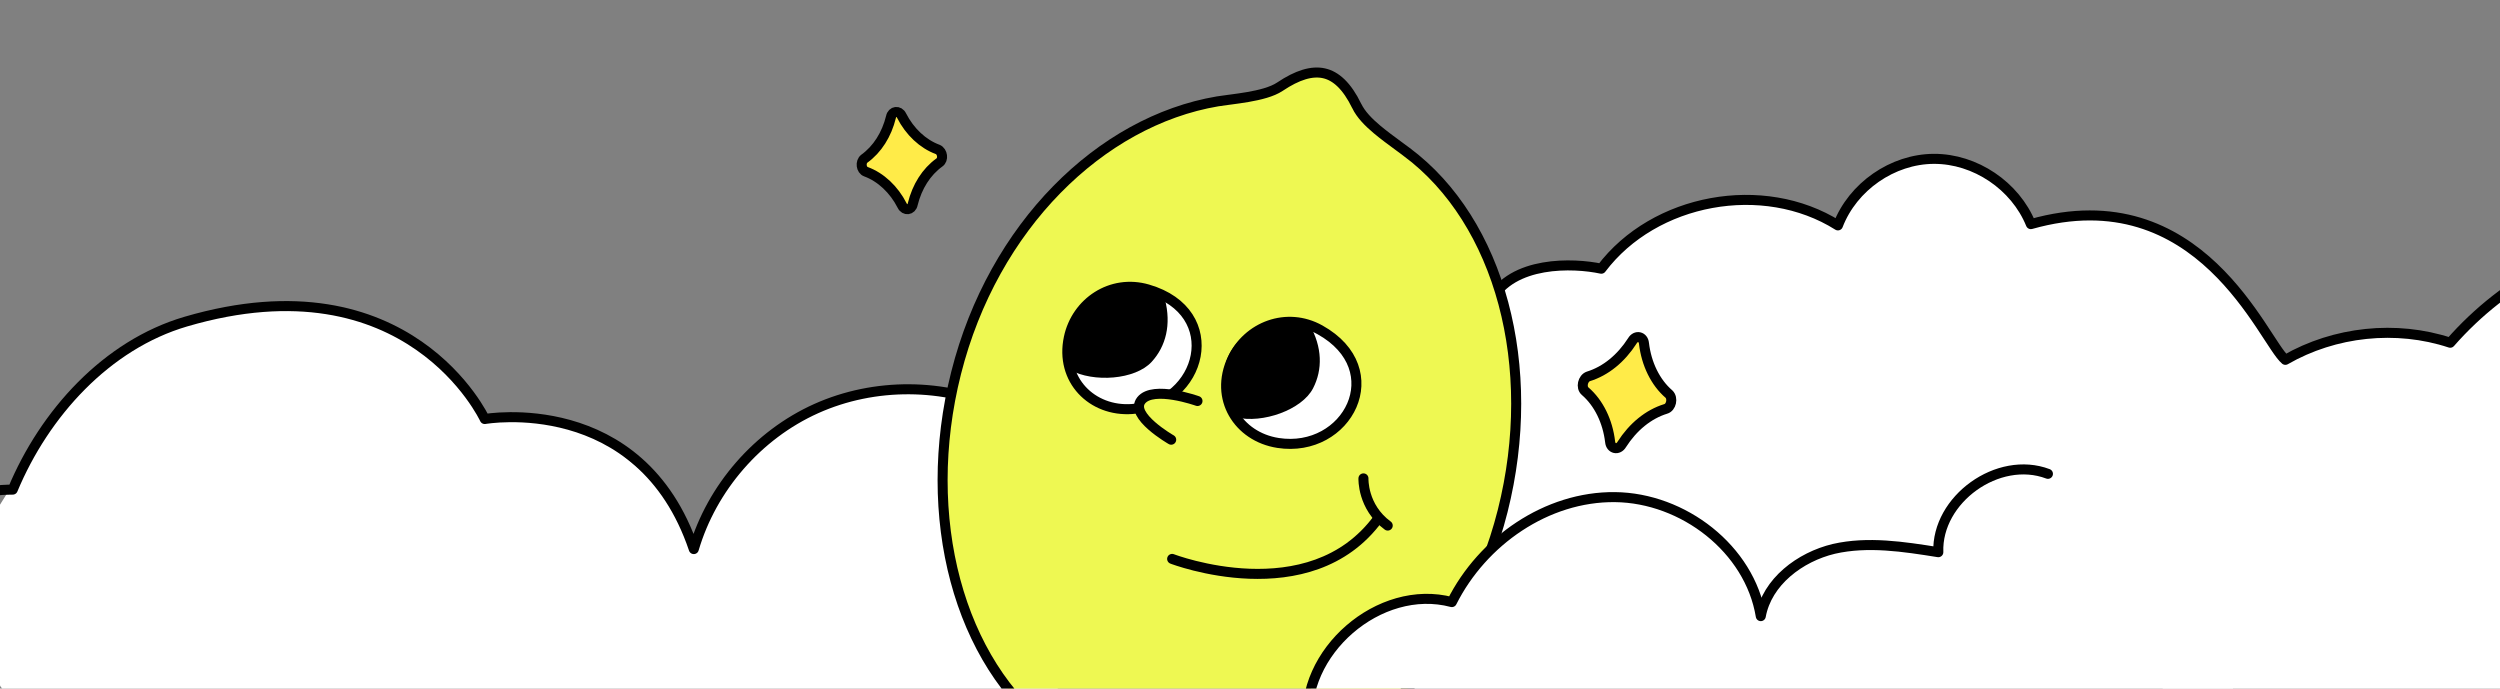
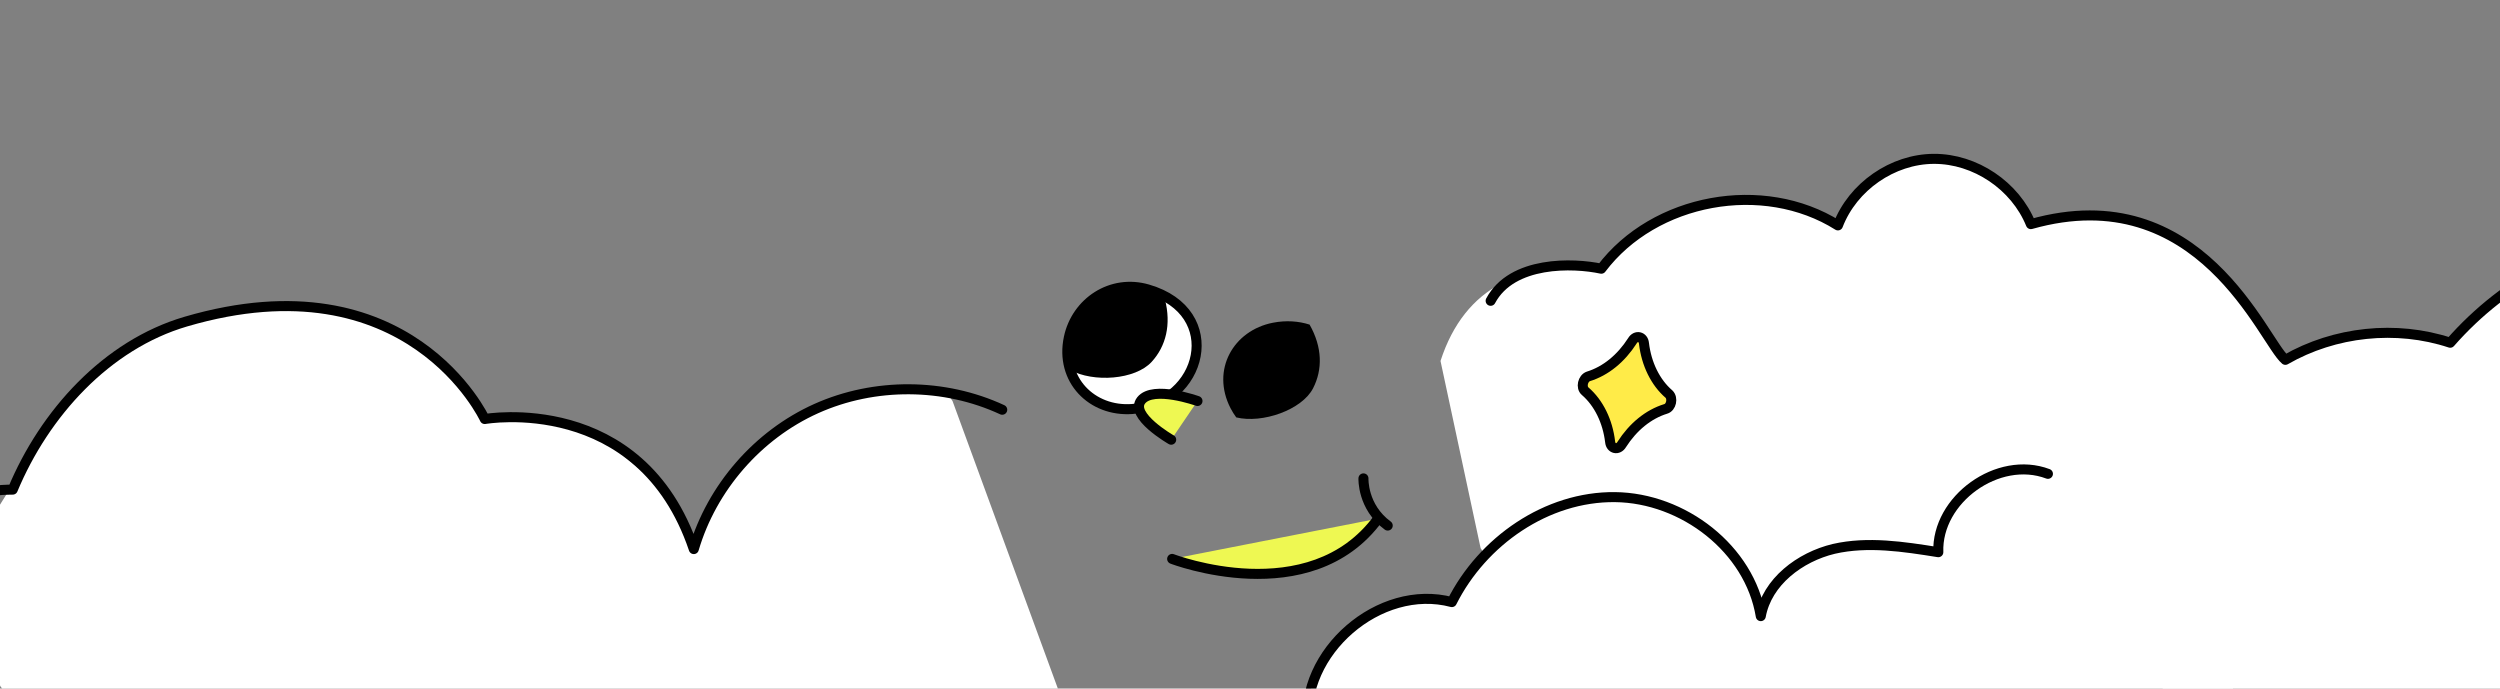
<svg xmlns="http://www.w3.org/2000/svg" width="374" height="103" viewBox="0 0 374 103" fill="none">
  <rect x="0" y="0" width="374" height="103" fill="#808080" stroke="none" />
  <g clip-path="url(#clip0_5152_21383)">
    <g clip-path="url(#clip1_5152_21383)">
      <path d="M342.5 57.5H370C369 60.167 402.1 88.8 390.5 94C376 100.5 367 118 357 118.5C347 119 306.5 90.5 302 94C297.5 97.5 295 98.5 287.5 99.5C280 100.5 258.5 98.5 257 98.5C255.8 98.5 236.833 93.833 227.5 91.5L221.5 82L215.5 54C219.149 42.721 228 39 239 40.5C242.885 39.554 244.49 35.337 245.5 35H258.5C259.5 35 275.5 38 278.5 38C281.5 38 300.5 41.5 302 42C303.5 42.5 319.5 50.5 320 51C320.4 51.4 335.167 55.5 342.5 57.5Z" fill="white" />
      <path d="M2.5 71.5L0 75.5L-8 84C-5.333 89.5 0 100.9 0 102.5C0 104.1 29.333 126.5 44 137.5L161 110.5L142.5 60L141.5 58.5H136.5L128.5 59L116 64.5L108 72.5L103.5 82L98.5 72.5L90 65.5L80.5 62.5H72L66.5 54.5L54 47L44 45.5L32 47L23.5 49.5L16 54.5L9 61L2.5 71.5Z" fill="white" />
      <path d="M239.554 40.199C247.486 29.676 263.79 26.693 274.954 33.719C277.178 27.922 283.12 23.791 289.303 23.764C295.486 23.737 301.481 27.775 303.817 33.529C329.203 26.349 338.622 51.128 341.89 53.832C349.266 49.584 358.479 48.604 366.551 51.273C374.69 41.976 386.757 35.226 399.09 35.7C433.896 37.058 436.849 63.765 436.849 63.765C436.849 63.765 460.254 67.275 460.291 92.173C465.771 84.336 474.793 79.026 484.334 78.089C493.874 77.152 503.749 80.556 510.67 87.119" fill="white" />
      <path d="M510.67 87.119C503.749 80.556 493.874 77.152 484.334 78.089C474.793 79.026 465.771 84.336 460.291 92.173C460.254 67.275 436.849 63.765 436.849 63.765C436.849 63.765 433.896 37.058 399.09 35.7C386.757 35.226 374.69 41.976 366.551 51.273C358.479 48.604 349.266 49.584 341.89 53.832C338.622 51.128 329.203 26.349 303.817 33.529C301.481 27.775 295.486 23.737 289.303 23.764C283.12 23.791 277.178 27.922 274.954 33.719C263.79 26.693 247.486 29.676 239.554 40.199C235.369 39.3 226.2 39 223 45" stroke="black" stroke-width="1.5" stroke-miterlimit="10" stroke-linecap="round" stroke-linejoin="round" />
      <path d="M-122 103.219C-117.835 90.717 -103.331 82.694 -90.511 85.796C-90.25 79.593 -85.934 73.784 -80.082 71.787C-74.23 69.791 -67.261 71.708 -63.212 76.419C-41.438 61.523 -24.614 82.009 -20.655 83.531C-15.017 77.154 -6.596 73.288 1.905 73.247C6.657 61.84 15.944 51.597 27.785 48.116C61.21 38.311 72.519 62.686 72.519 62.686C72.519 62.686 95.822 58.555 103.792 82.142C106.489 72.968 113.349 65.06 122.093 61.131C130.837 57.203 141.282 57.282 149.934 61.298" stroke="black" stroke-width="1.5" stroke-miterlimit="10" stroke-linecap="round" stroke-linejoin="round" />
      <g clip-path="url(#clip2_5152_21383)">
-         <path d="M209.283 21.877C209.663 22.155 210.046 22.436 210.428 22.721L210.428 22.722C224.414 33.123 230.255 54.848 224.8 76.443C219.255 98.393 203.19 114.1 185.686 117.068L185.686 117.068C185.255 117.141 184.7 117.214 184.052 117.299C183.942 117.313 183.829 117.328 183.713 117.343C182.929 117.446 182.047 117.566 181.161 117.72C179.432 118.02 177.544 118.47 176.36 119.266L176.749 119.845L176.36 119.266C173.732 121.032 171.567 121.668 169.774 121.271C168.003 120.878 166.346 119.417 164.868 116.381L164.868 116.38C164.241 115.097 163.124 113.954 161.828 112.866C160.85 112.044 159.719 111.214 158.553 110.357C158.172 110.078 157.788 109.796 157.405 109.511C143.422 99.111 137.581 77.386 143.036 55.791C148.581 33.841 164.642 18.133 182.146 15.165L182.146 15.165C182.576 15.092 183.129 15.02 183.774 14.936C183.887 14.921 184.003 14.906 184.121 14.891C184.905 14.787 185.789 14.667 186.674 14.514C188.404 14.214 190.292 13.764 191.476 12.968L191.476 12.968C194.099 11.204 196.263 10.566 198.057 10.962C199.829 11.354 201.487 12.813 202.968 15.853L202.968 15.854C203.594 17.137 204.712 18.28 206.008 19.368C206.986 20.19 208.117 21.02 209.283 21.877Z" fill="#EEF852" stroke="black" stroke-width="1.5" />
-         <path d="M191.178 66.262C185.238 65.338 181.617 59.588 184.356 53.723C186.638 48.833 192.505 46.576 197.465 49.342C208.146 55.304 201.591 67.885 191.18 66.264L191.178 66.262Z" fill="white" stroke="black" stroke-width="1.5" stroke-linecap="round" stroke-linejoin="round" />
        <path d="M196.431 58.094C197.883 55.283 197.828 51.936 195.914 48.561C194.272 48.036 192.413 47.895 190.428 48.28C184.527 49.431 181.128 55.315 184.09 61.072C184.34 61.559 184.631 62.017 184.945 62.444C188.853 63.391 194.763 61.322 196.431 58.094Z" fill="black" />
        <path d="M169.362 61.189C163.366 61.622 158.546 56.831 159.899 50.5C161.024 45.223 166.236 41.704 171.691 43.289C183.437 46.701 179.874 60.432 169.366 61.189L169.362 61.189Z" fill="white" stroke="black" stroke-width="1.5" stroke-linecap="round" stroke-linejoin="round" />
        <path d="M172.284 54.137C174.421 51.804 175.243 48.559 174.278 44.801C172.83 43.864 171.073 43.242 169.056 43.095C163.06 42.663 158.241 47.453 159.594 53.785C159.708 54.32 159.869 54.838 160.06 55.333C163.585 57.269 169.83 56.817 172.284 54.137Z" fill="black" />
        <path d="M179.145 59.99C179.145 59.99 172.524 57.617 170.719 59.896C168.914 62.175 175.21 65.78 175.21 65.78" fill="#EEF852" />
        <path d="M179.145 59.99C179.145 59.99 172.524 57.617 170.719 59.896C168.914 62.175 175.21 65.78 175.21 65.78" stroke="black" stroke-width="1.5" stroke-miterlimit="10" stroke-linecap="round" />
        <path d="M175.353 83.614C175.353 83.614 195.948 91.542 206.172 77.577Z" fill="#EEF852" />
        <path d="M175.623 82.914C175.236 82.765 174.802 82.958 174.653 83.344C174.505 83.731 174.697 84.165 175.084 84.314L175.623 82.914ZM175.353 83.614C175.084 84.314 175.084 84.314 175.085 84.314C175.085 84.314 175.085 84.314 175.086 84.314C175.087 84.315 175.088 84.315 175.09 84.316C175.093 84.317 175.097 84.319 175.103 84.321C175.115 84.325 175.131 84.331 175.152 84.339C175.194 84.355 175.256 84.377 175.335 84.406C175.495 84.463 175.728 84.543 176.027 84.64C176.624 84.834 177.485 85.094 178.548 85.362C180.674 85.895 183.621 86.461 186.901 86.582C193.449 86.822 201.456 85.288 206.777 78.02L205.567 77.134C200.664 83.83 193.263 85.314 186.956 85.083C183.81 84.967 180.97 84.423 178.914 83.907C177.887 83.649 177.059 83.399 176.49 83.214C176.206 83.121 175.986 83.045 175.839 82.993C175.765 82.967 175.71 82.946 175.674 82.933C175.656 82.926 175.642 82.921 175.634 82.918C175.629 82.916 175.626 82.915 175.625 82.914C175.624 82.914 175.623 82.914 175.623 82.914C175.623 82.914 175.623 82.914 175.623 82.914C175.623 82.914 175.623 82.914 175.353 83.614Z" fill="black" />
-         <path d="M203.972 71.566C203.972 71.566 203.785 75.829 207.604 78.625Z" fill="#EEF852" />
        <path d="M203.972 71.566C203.972 71.566 203.785 75.829 207.604 78.625" stroke="black" stroke-width="1.5" stroke-miterlimit="10" stroke-linecap="round" />
-         <path d="M129.302 23.743C131.254 22.337 132.645 20.131 133.292 17.497C133.468 16.605 134.487 16.477 134.878 17.298C136.1 19.697 138.058 21.54 140.291 22.361C141.021 22.676 141.171 23.875 140.535 24.304C138.582 25.709 137.191 27.915 136.544 30.549C136.369 31.442 135.349 31.57 134.958 30.749C133.736 28.349 131.778 26.507 129.546 25.685C128.823 25.428 128.672 24.228 129.302 23.743Z" fill="#FFEB48" stroke="black" stroke-width="1.5" stroke-linecap="round" stroke-linejoin="round" />
        <path d="M237.625 56.306C240.21 55.509 242.513 53.624 244.199 50.99C244.725 50.081 245.843 50.326 245.939 51.372C246.302 54.457 247.65 57.213 249.676 58.956C250.321 59.576 250.02 60.944 249.189 61.172C246.604 61.969 244.301 63.854 242.615 66.488C242.089 67.397 240.971 67.152 240.876 66.106C240.512 63.02 239.164 60.265 237.138 58.522C236.479 57.967 236.78 56.599 237.625 56.306Z" fill="#FFEB48" stroke="black" stroke-width="1.5" stroke-linecap="round" stroke-linejoin="round" />
      </g>
      <path d="M195.5 104.5V107.5L197.5 130.5L336 121C335.333 114 333.8 99.2 333 96C332.2 92.8 325.333 82.333 322 77.5H291L290 82.5L286 82H275.5L269.5 84L265 88L263.5 92L260 84L255 79L248 75L240.5 74L236 75L229 77.5L223.5 82L219.5 86L217 90L213.5 89.5L208.5 90L202 93.5L197.5 99.5L195.5 104.5Z" fill="white" />
      <path d="M163.305 118.216C171.035 106.604 185.612 106.66 195.662 108.706C194.392 97.592 206.374 87.197 217.196 90.072C221.779 80.949 231.387 74.259 241.602 74.369C251.817 74.48 261.756 82.11 263.413 92.173C264.351 87.031 269.265 83.327 274.345 82.11C279.425 80.949 284.781 81.778 289.972 82.608C289.696 74.701 298.917 68.066 306.371 70.886" stroke="black" stroke-width="1.5" stroke-miterlimit="10" stroke-linecap="round" stroke-linejoin="round" />
    </g>
  </g>
  <defs>
    <clipPath id="clip0_5152_21383">
      <rect width="374" height="103" fill="white" />
    </clipPath>
    <clipPath id="clip1_5152_21383">
      <rect width="389" height="174" fill="white" transform="translate(-7 -28)" />
    </clipPath>
    <clipPath id="clip2_5152_21383">
      <rect width="136.32" height="134.409" fill="white" transform="translate(115.872 -18.349)" />
    </clipPath>
  </defs>
</svg>